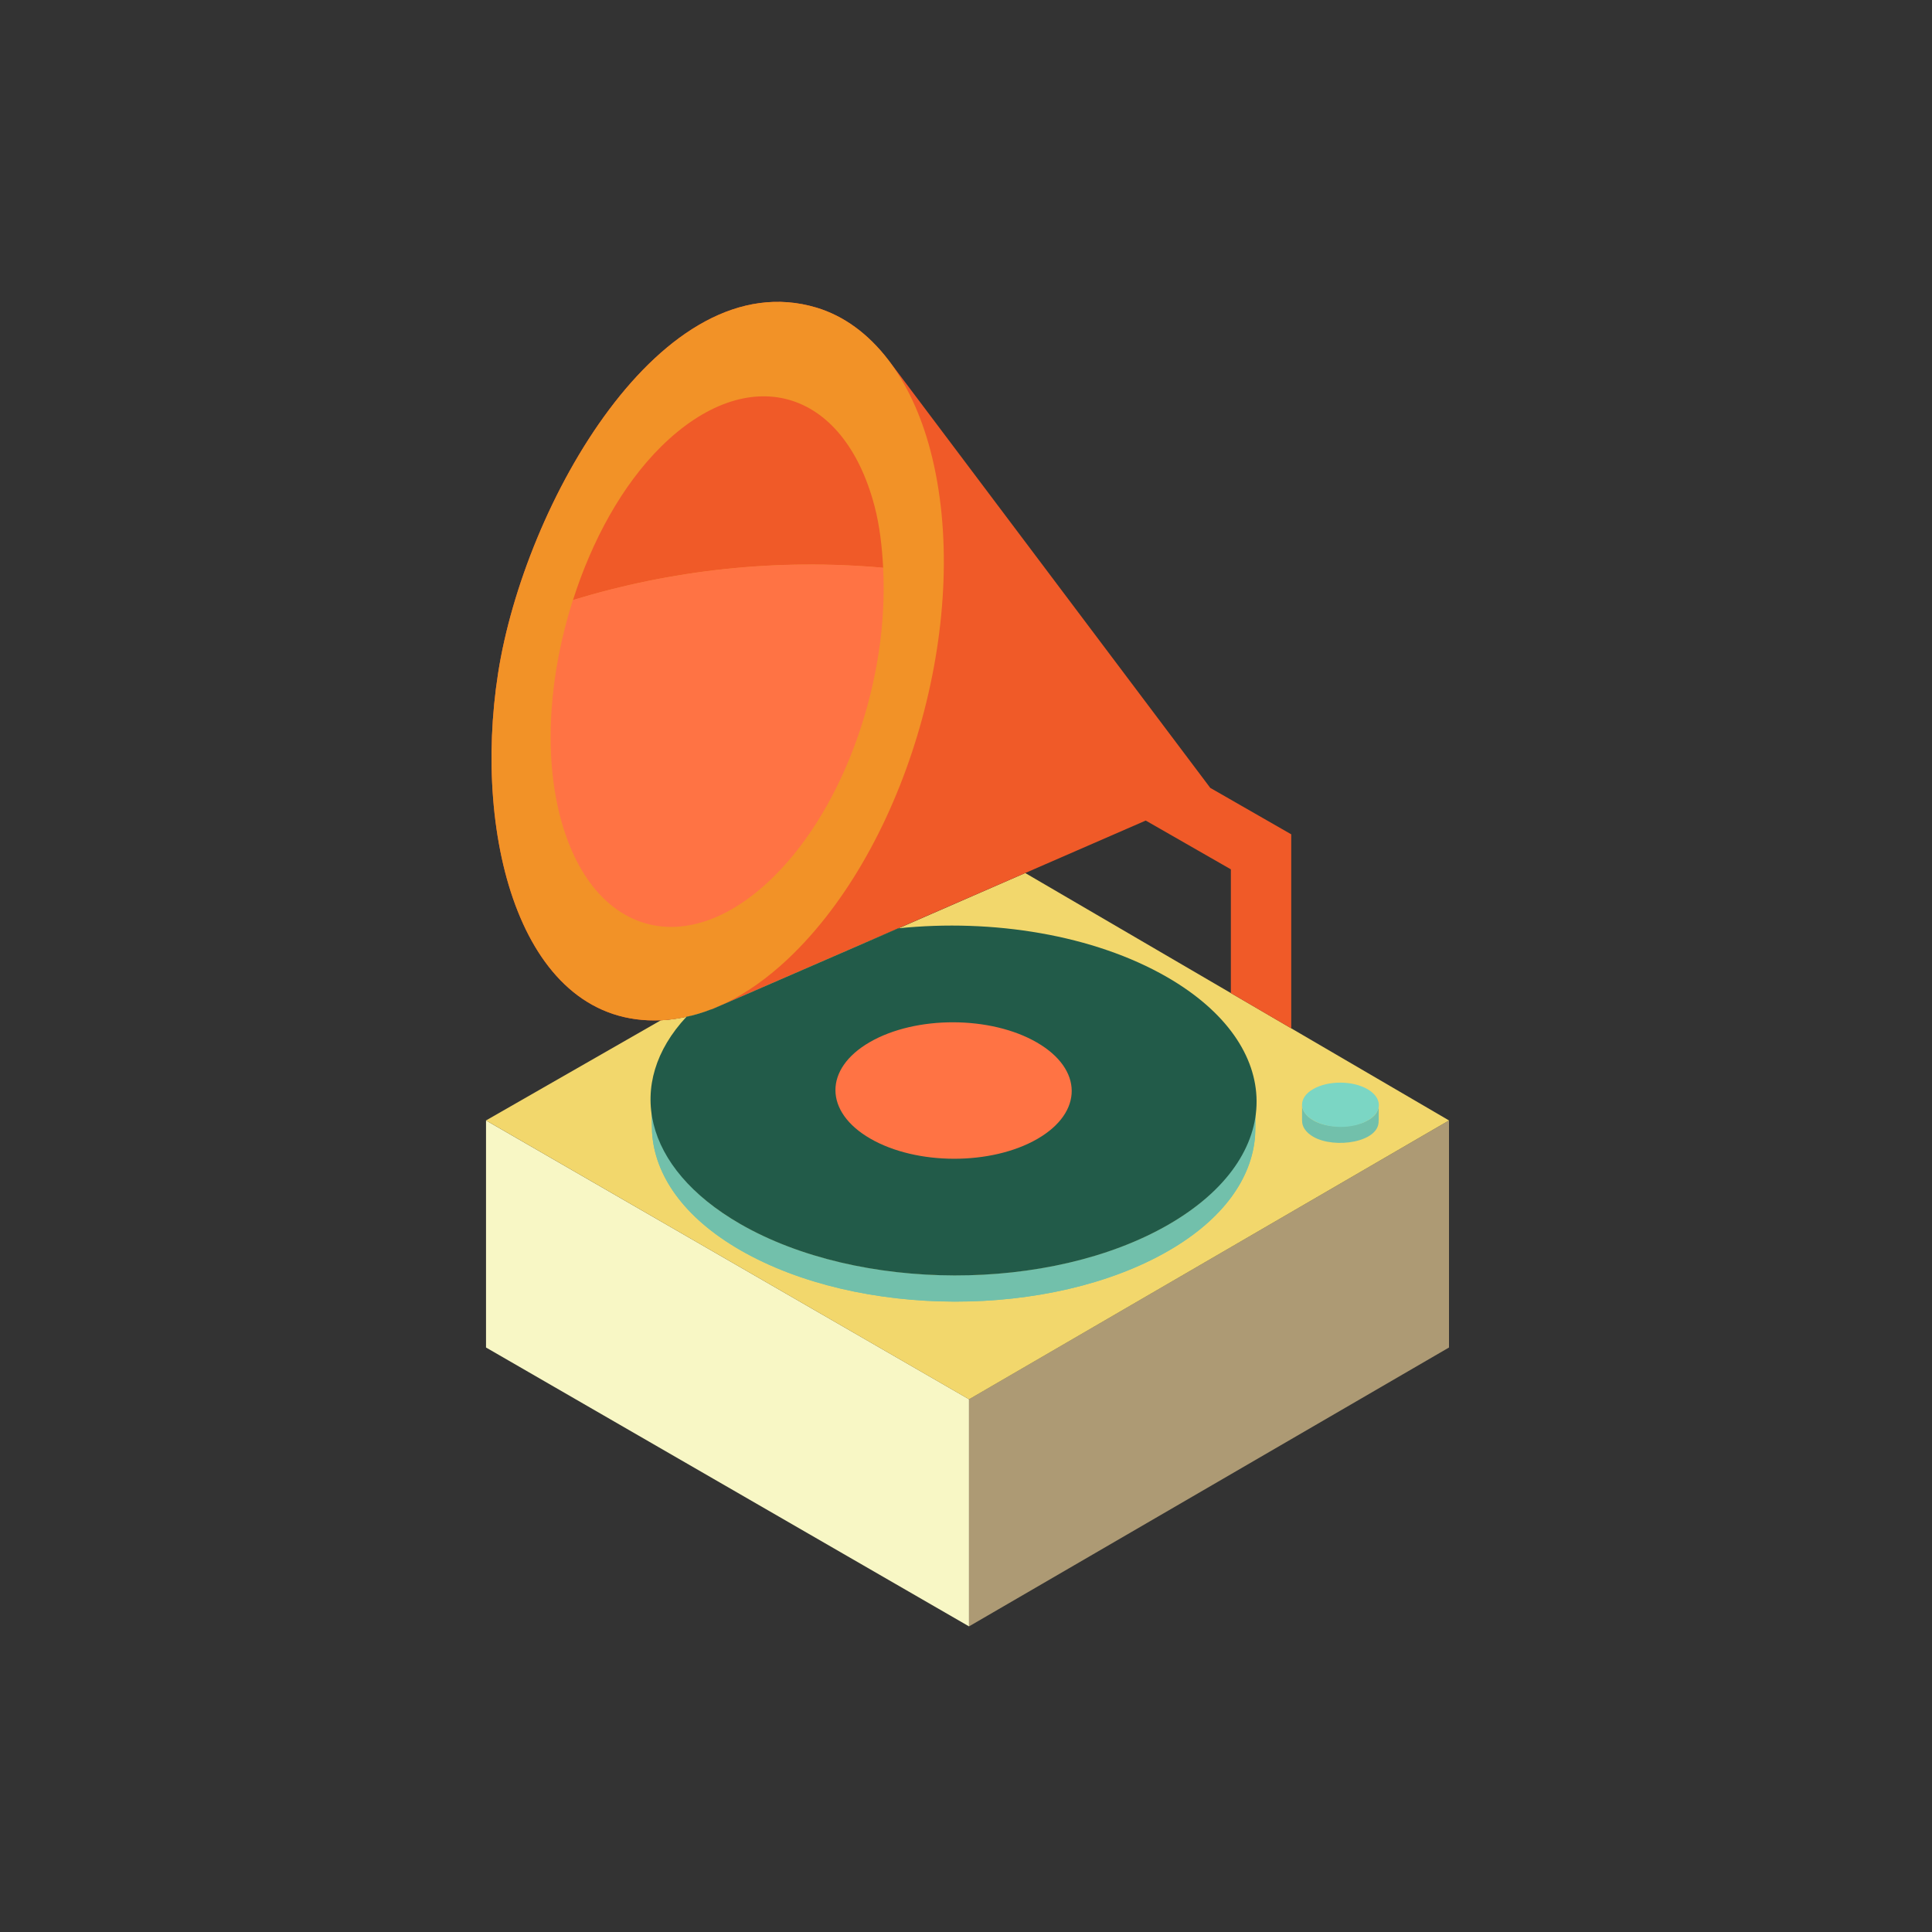
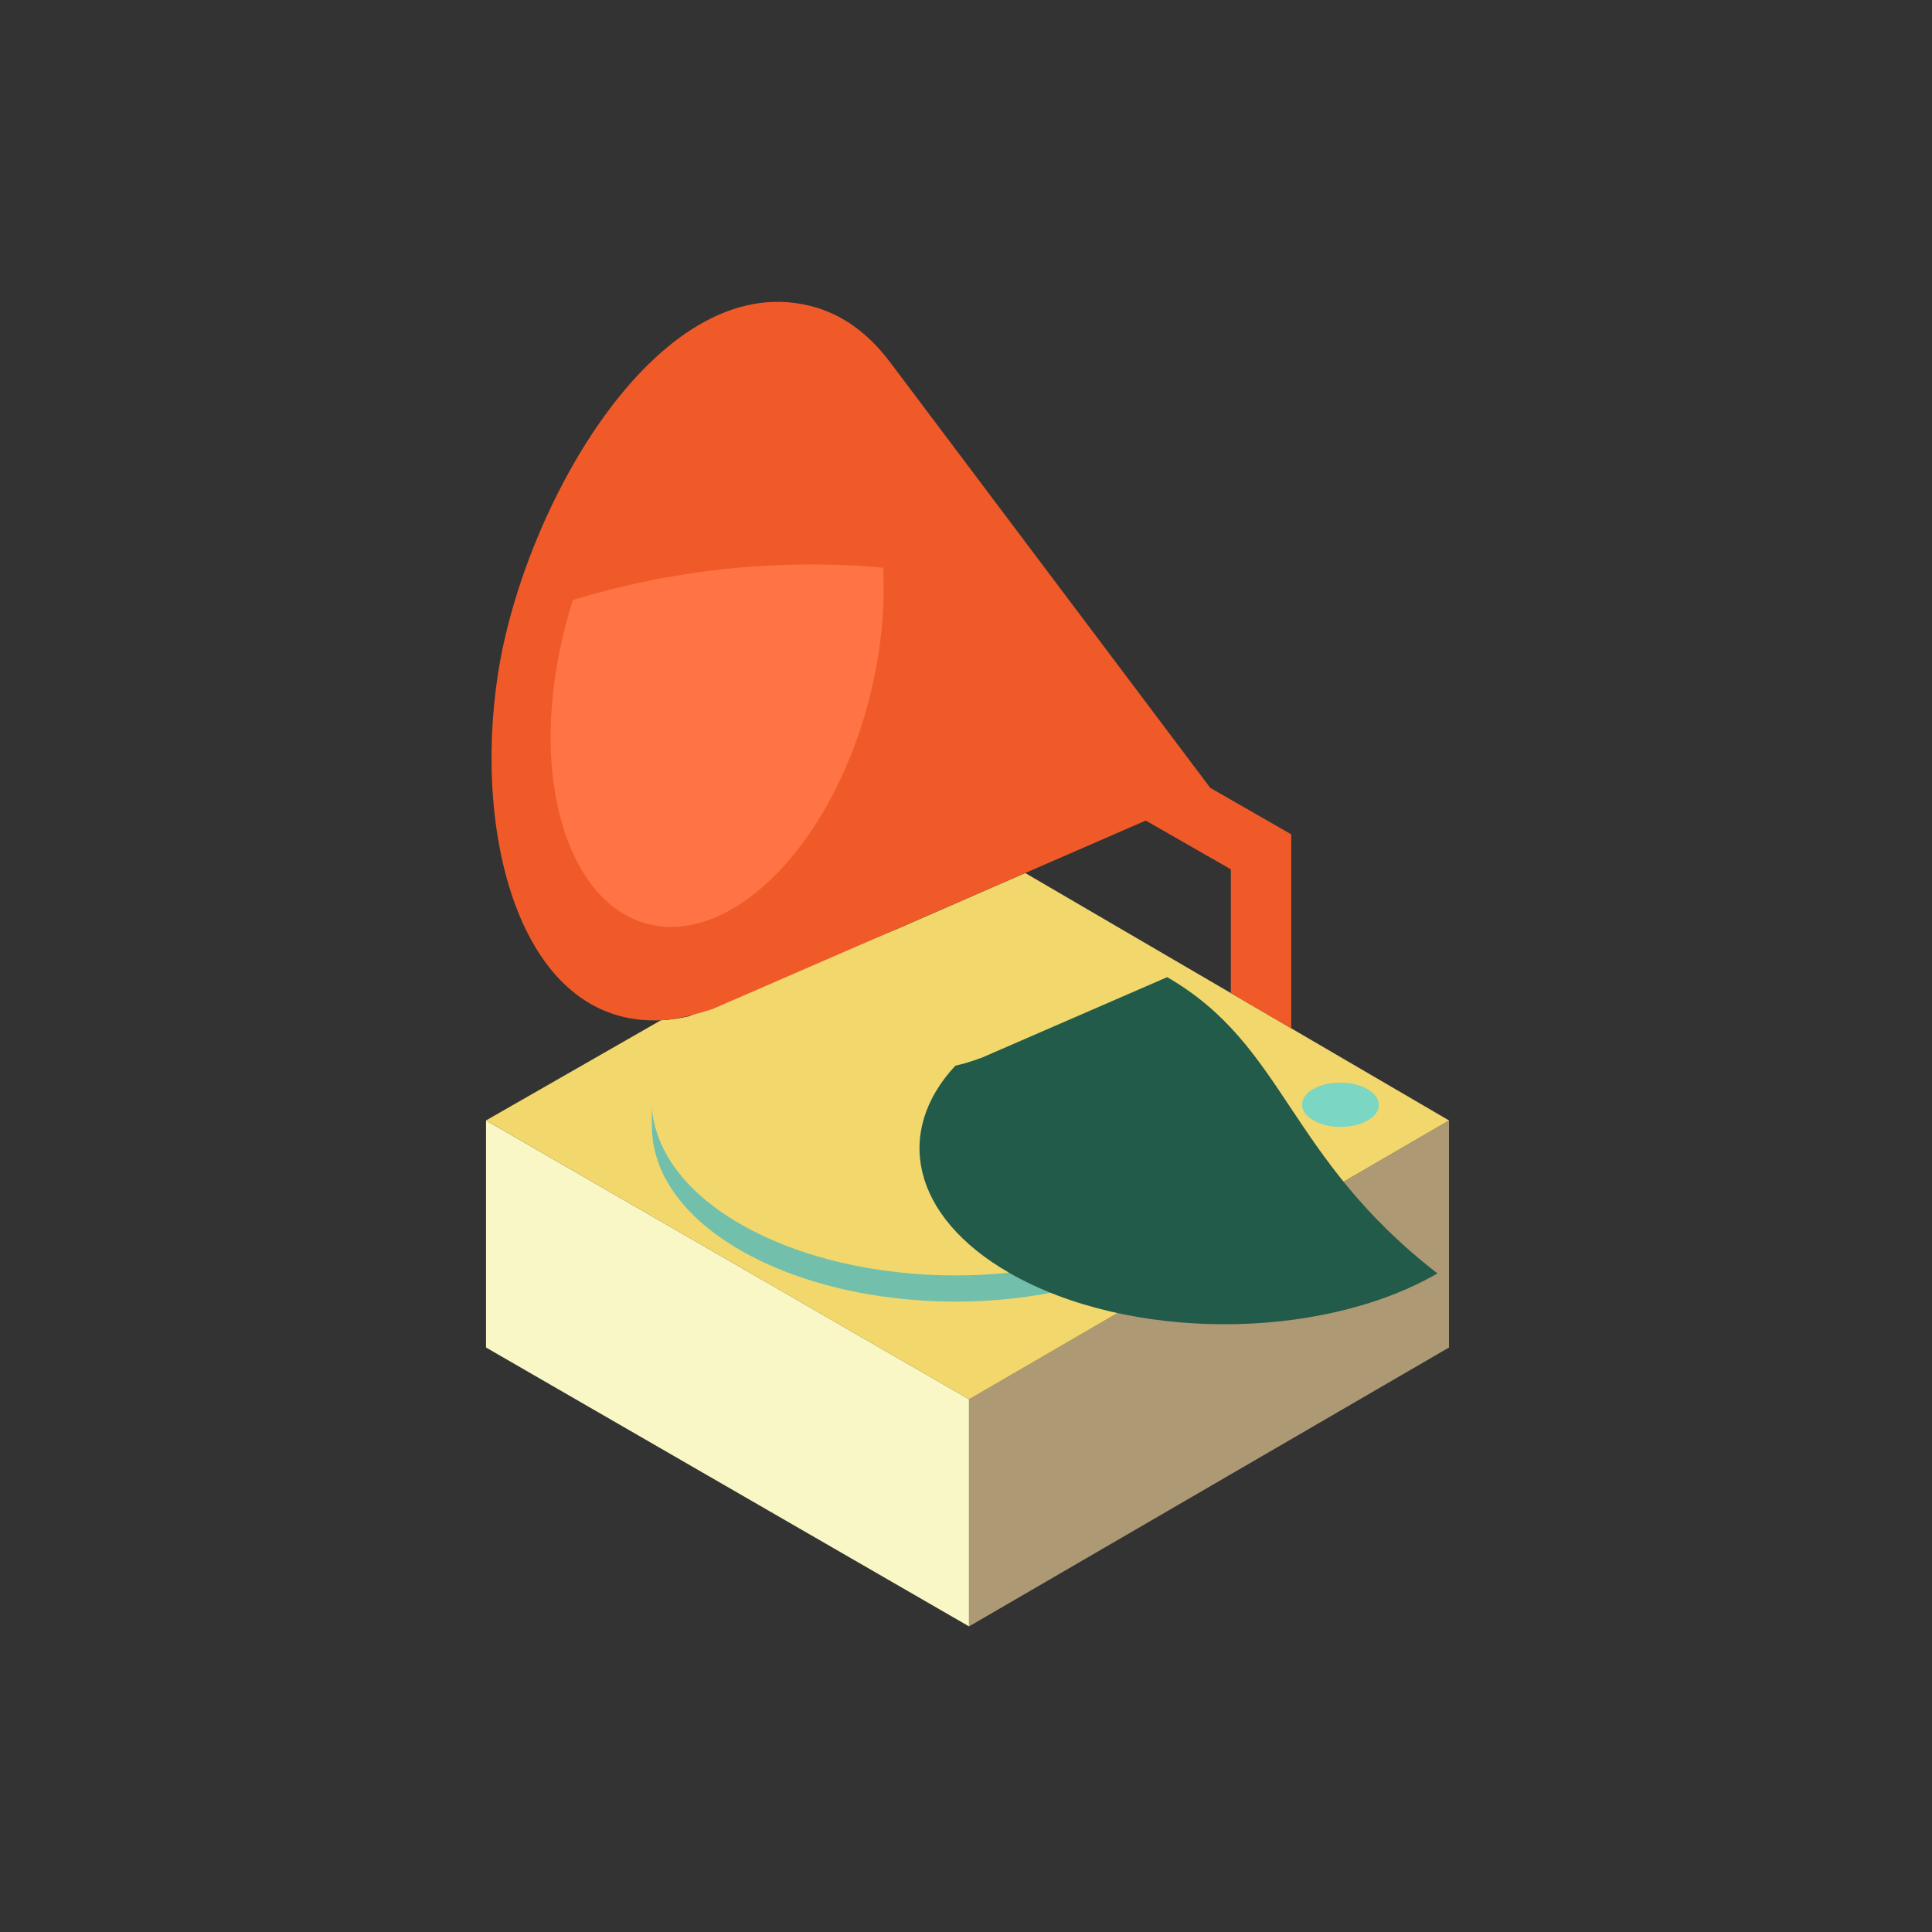
<svg xmlns="http://www.w3.org/2000/svg" version="1.1" id="Uploaded to svgrepo.com" width="800px" height="800px" viewBox="0 0 32 32" xml:space="preserve">
  <rect x="0" y="0" width="32" height="32" fill="#333333" stroke="none" />
  <style type="text/css">
	.isometric_een{fill:#F8F7C5;}
	.isometric_drie{fill:#F2D76C;}
	.isometric_vier{fill:#AD9A74;}
	.isometric_vijf{fill:#F29227;}
	.isometric_zeven{fill:#FF7344;}
	.isometric_acht{fill:#F05A28;}
	.isometric_tien{fill:#7BD6C4;}
	.isometric_elf{fill:#72C0AB;}
	.isometric_dertien{fill:#225B49;}
	.st0{fill:#569080;}
	.st1{fill:#F28103;}
	.st2{fill:#BE1E2D;}
	.st3{fill:#F29227;}
	.st4{fill:#F5DF89;}
	.st5{fill:none;}
	.st6{fill:#72C0AB;}
	.st7{fill:#7BD6C4;}
</style>
  <g>
    <polygon class="isometric_een" points="16.05,26.938 8.05,22.319 8.05,18.558 16.05,23.176  " />
    <polygon class="isometric_vier" points="16.05,26.938 24,22.319 24,18.558 16.05,23.176  " />
    <path class="isometric_drie" d="M16.981,14.46c-0.855,0.373-1.429,0.623-2.104,0.918l-3.467,1.455   c-0.151,0.033-0.311,0.059-0.464,0.066h0L8.05,18.558l8,4.619L24,18.558L16.981,14.46z" />
    <path class="st6" d="M19.354,20.283c-1.954,1.128-5.132,1.122-7.098-0.013c-0.929-0.536-1.406-1.23-1.46-1.93   c-0.002,0.173,0,0.351,0.004,0.411c0.041,0.709,0.517,1.41,1.457,1.953c1.966,1.135,5.144,1.141,7.098,0.013   c0.914-0.528,1.383-1.21,1.433-1.903c0.005-0.074,0.007-0.278,0.005-0.45C20.744,19.062,20.275,19.751,19.354,20.283z" />
-     <path class="isometric_elf" d="M20.793,18.363c0.001,0.172,0,0.376-0.005,0.45c-0.051,0.693-0.519,1.375-1.433,1.903   c-1.954,1.128-5.132,1.122-7.098-0.013c-0.94-0.543-1.416-1.244-1.457-1.953c-0.003-0.06-0.005-0.238-0.004-0.411   c0.055,0.701,0.531,1.394,1.46,1.93c1.966,1.135,5.144,1.141,7.098,0.013C20.275,19.751,20.744,19.062,20.793,18.363z    M21.754,18.557c-0.124-0.072-0.187-0.166-0.188-0.26v0.264h0.001c-0.003,0.097,0.058,0.194,0.186,0.268   c0.352,0.204,1.101,0.091,1.081-0.268h0.002V18.3C22.839,18.651,22.103,18.759,21.754,18.557z" />
    <path class="isometric_tien" d="M22.65,18.04c-0.249-0.144-0.651-0.144-0.899-0.002c-0.124,0.071-0.185,0.165-0.185,0.259   c0,0.094,0.063,0.188,0.188,0.26c0.249,0.144,0.651,0.144,0.899,0.002c0.124-0.071,0.185-0.165,0.185-0.259   C22.837,18.206,22.774,18.112,22.65,18.04z" />
    <path class="isometric_acht" d="M20.046,13.05l-5.324-7.078c-0.003-0.004-0.007-0.008-0.01-0.012   c-0.334-0.435-0.737-0.728-1.186-0.864C10.963,4.325,8.687,8.345,8.25,11.15c-0.429,2.751,0.4,5.853,2.697,5.749   c0.397-0.018,0.934-0.218,0.841-0.18c0.017-0.007,3.528-1.532,7.189-3.128l1.41,0.808v2.05l1,0.584v-3.214L20.046,13.05z" />
-     <path class="isometric_vijf" d="M15.413,7.471c-0.162-0.618-0.404-1.121-0.701-1.511c-0.334-0.435-0.737-0.728-1.186-0.864   C10.963,4.325,8.687,8.345,8.25,11.15c-0.429,2.751,0.4,5.853,2.697,5.749c0.847-0.039,1.597-0.513,2.2-1.109   C15.095,13.863,16.11,10.139,15.413,7.471z" />
-     <path class="isometric_acht" d="M10.951,7.396c1.438-1.42,3.02-0.977,3.535,0.991c0.084,0.32,0.123,0.665,0.142,1.018   c-1.765-0.158-3.505,0.035-5.138,0.535C9.805,8.952,10.303,8.037,10.951,7.396z" />
    <path class="isometric_zeven" d="M12.814,14.521c-1.438,1.42-3.02,0.977-3.535-0.991c-0.282-1.08-0.174-2.39,0.21-3.592   c1.633-0.499,3.374-0.693,5.138-0.535C14.727,11.217,14.018,13.332,12.814,14.521z" />
-     <path class="isometric_dertien" d="M19.332,16.185c-1.214-0.701-2.89-0.971-4.455-0.809c-1.722,0.749-2.958,1.286-3.08,1.338   c-0.001,0-0.004,0.002-0.01,0.004c0,0,0.004-0.002,0.01-0.004c0.002-0.001-0.008,0.002-0.028,0.008c-0.13,0.05-0.264,0.09-0.4,0.12   c-1.022,1.096-0.725,2.497,0.887,3.428c1.966,1.135,5.144,1.141,7.098,0.013C21.308,19.155,21.298,17.32,19.332,16.185z" />
-     <path class="isometric_zeven" d="M17.182,18.864c-0.762,0.44-2.001,0.438-2.767-0.005c-0.767-0.443-0.77-1.158-0.009-1.598   c0.762-0.44,2.001-0.438,2.767,0.005C17.94,17.709,17.944,18.424,17.182,18.864z" />
+     <path class="isometric_dertien" d="M19.332,16.185c-1.722,0.749-2.958,1.286-3.08,1.338   c-0.001,0-0.004,0.002-0.01,0.004c0,0,0.004-0.002,0.01-0.004c0.002-0.001-0.008,0.002-0.028,0.008c-0.13,0.05-0.264,0.09-0.4,0.12   c-1.022,1.096-0.725,2.497,0.887,3.428c1.966,1.135,5.144,1.141,7.098,0.013C21.308,19.155,21.298,17.32,19.332,16.185z" />
  </g>
</svg>